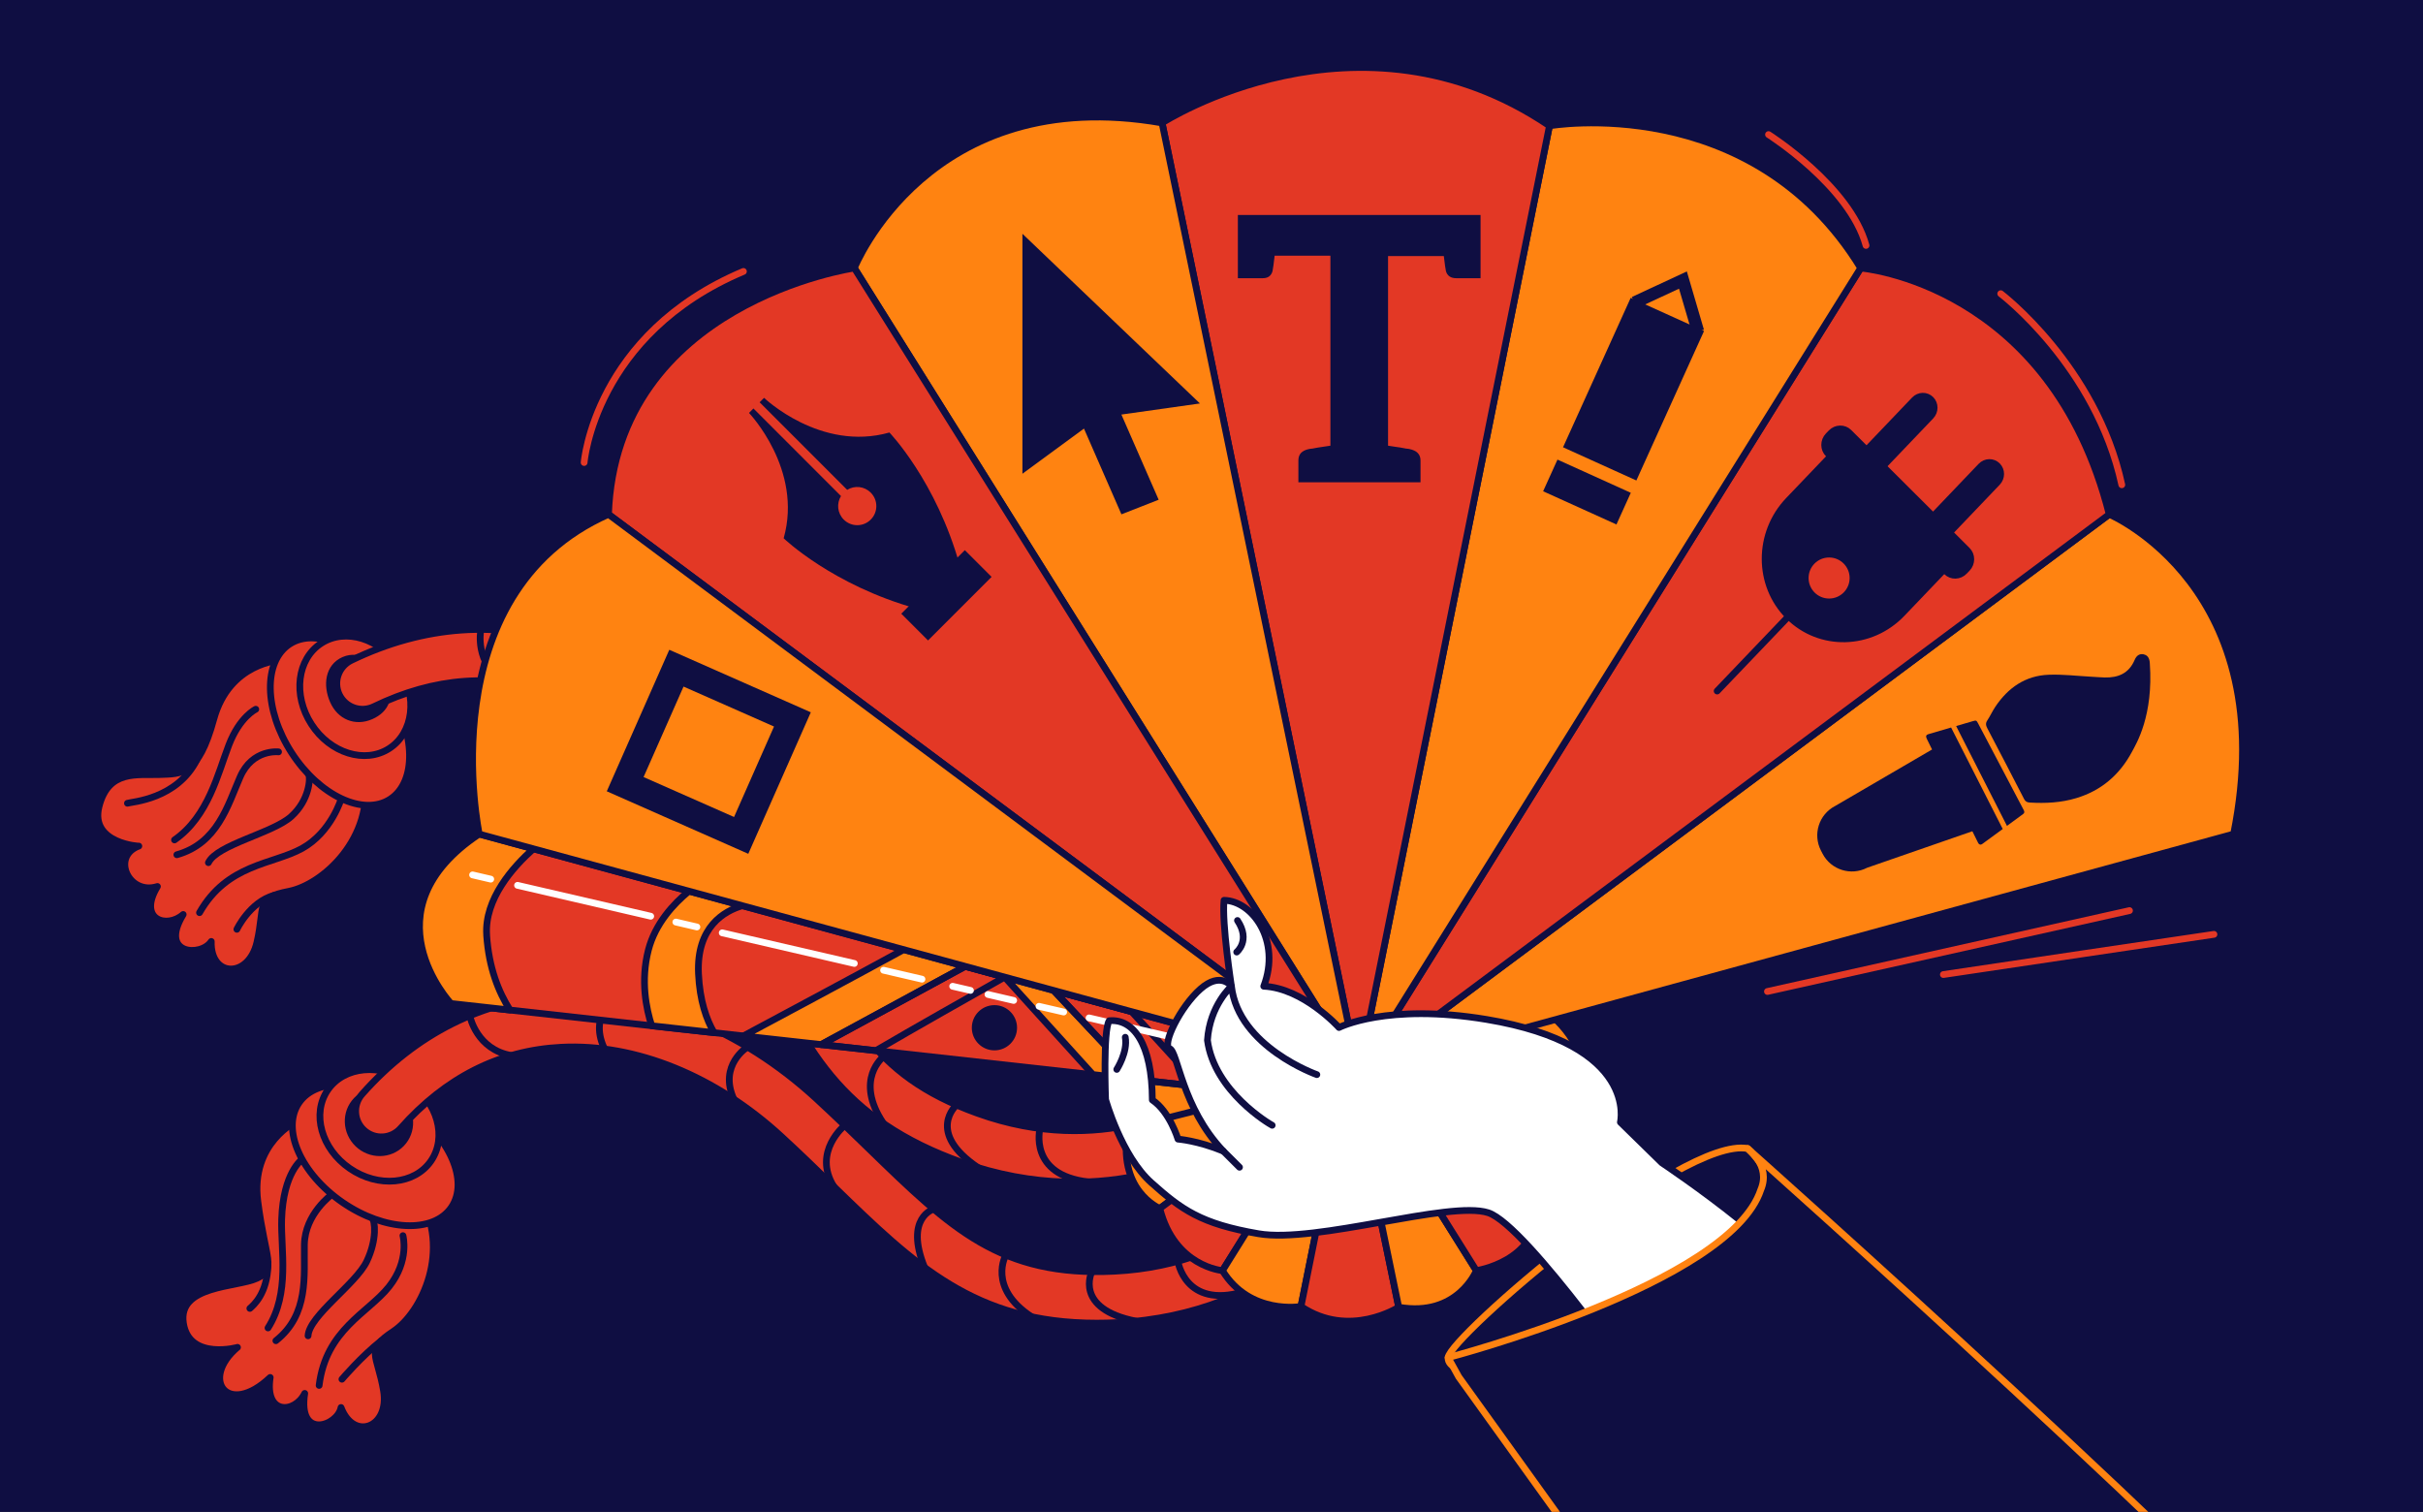
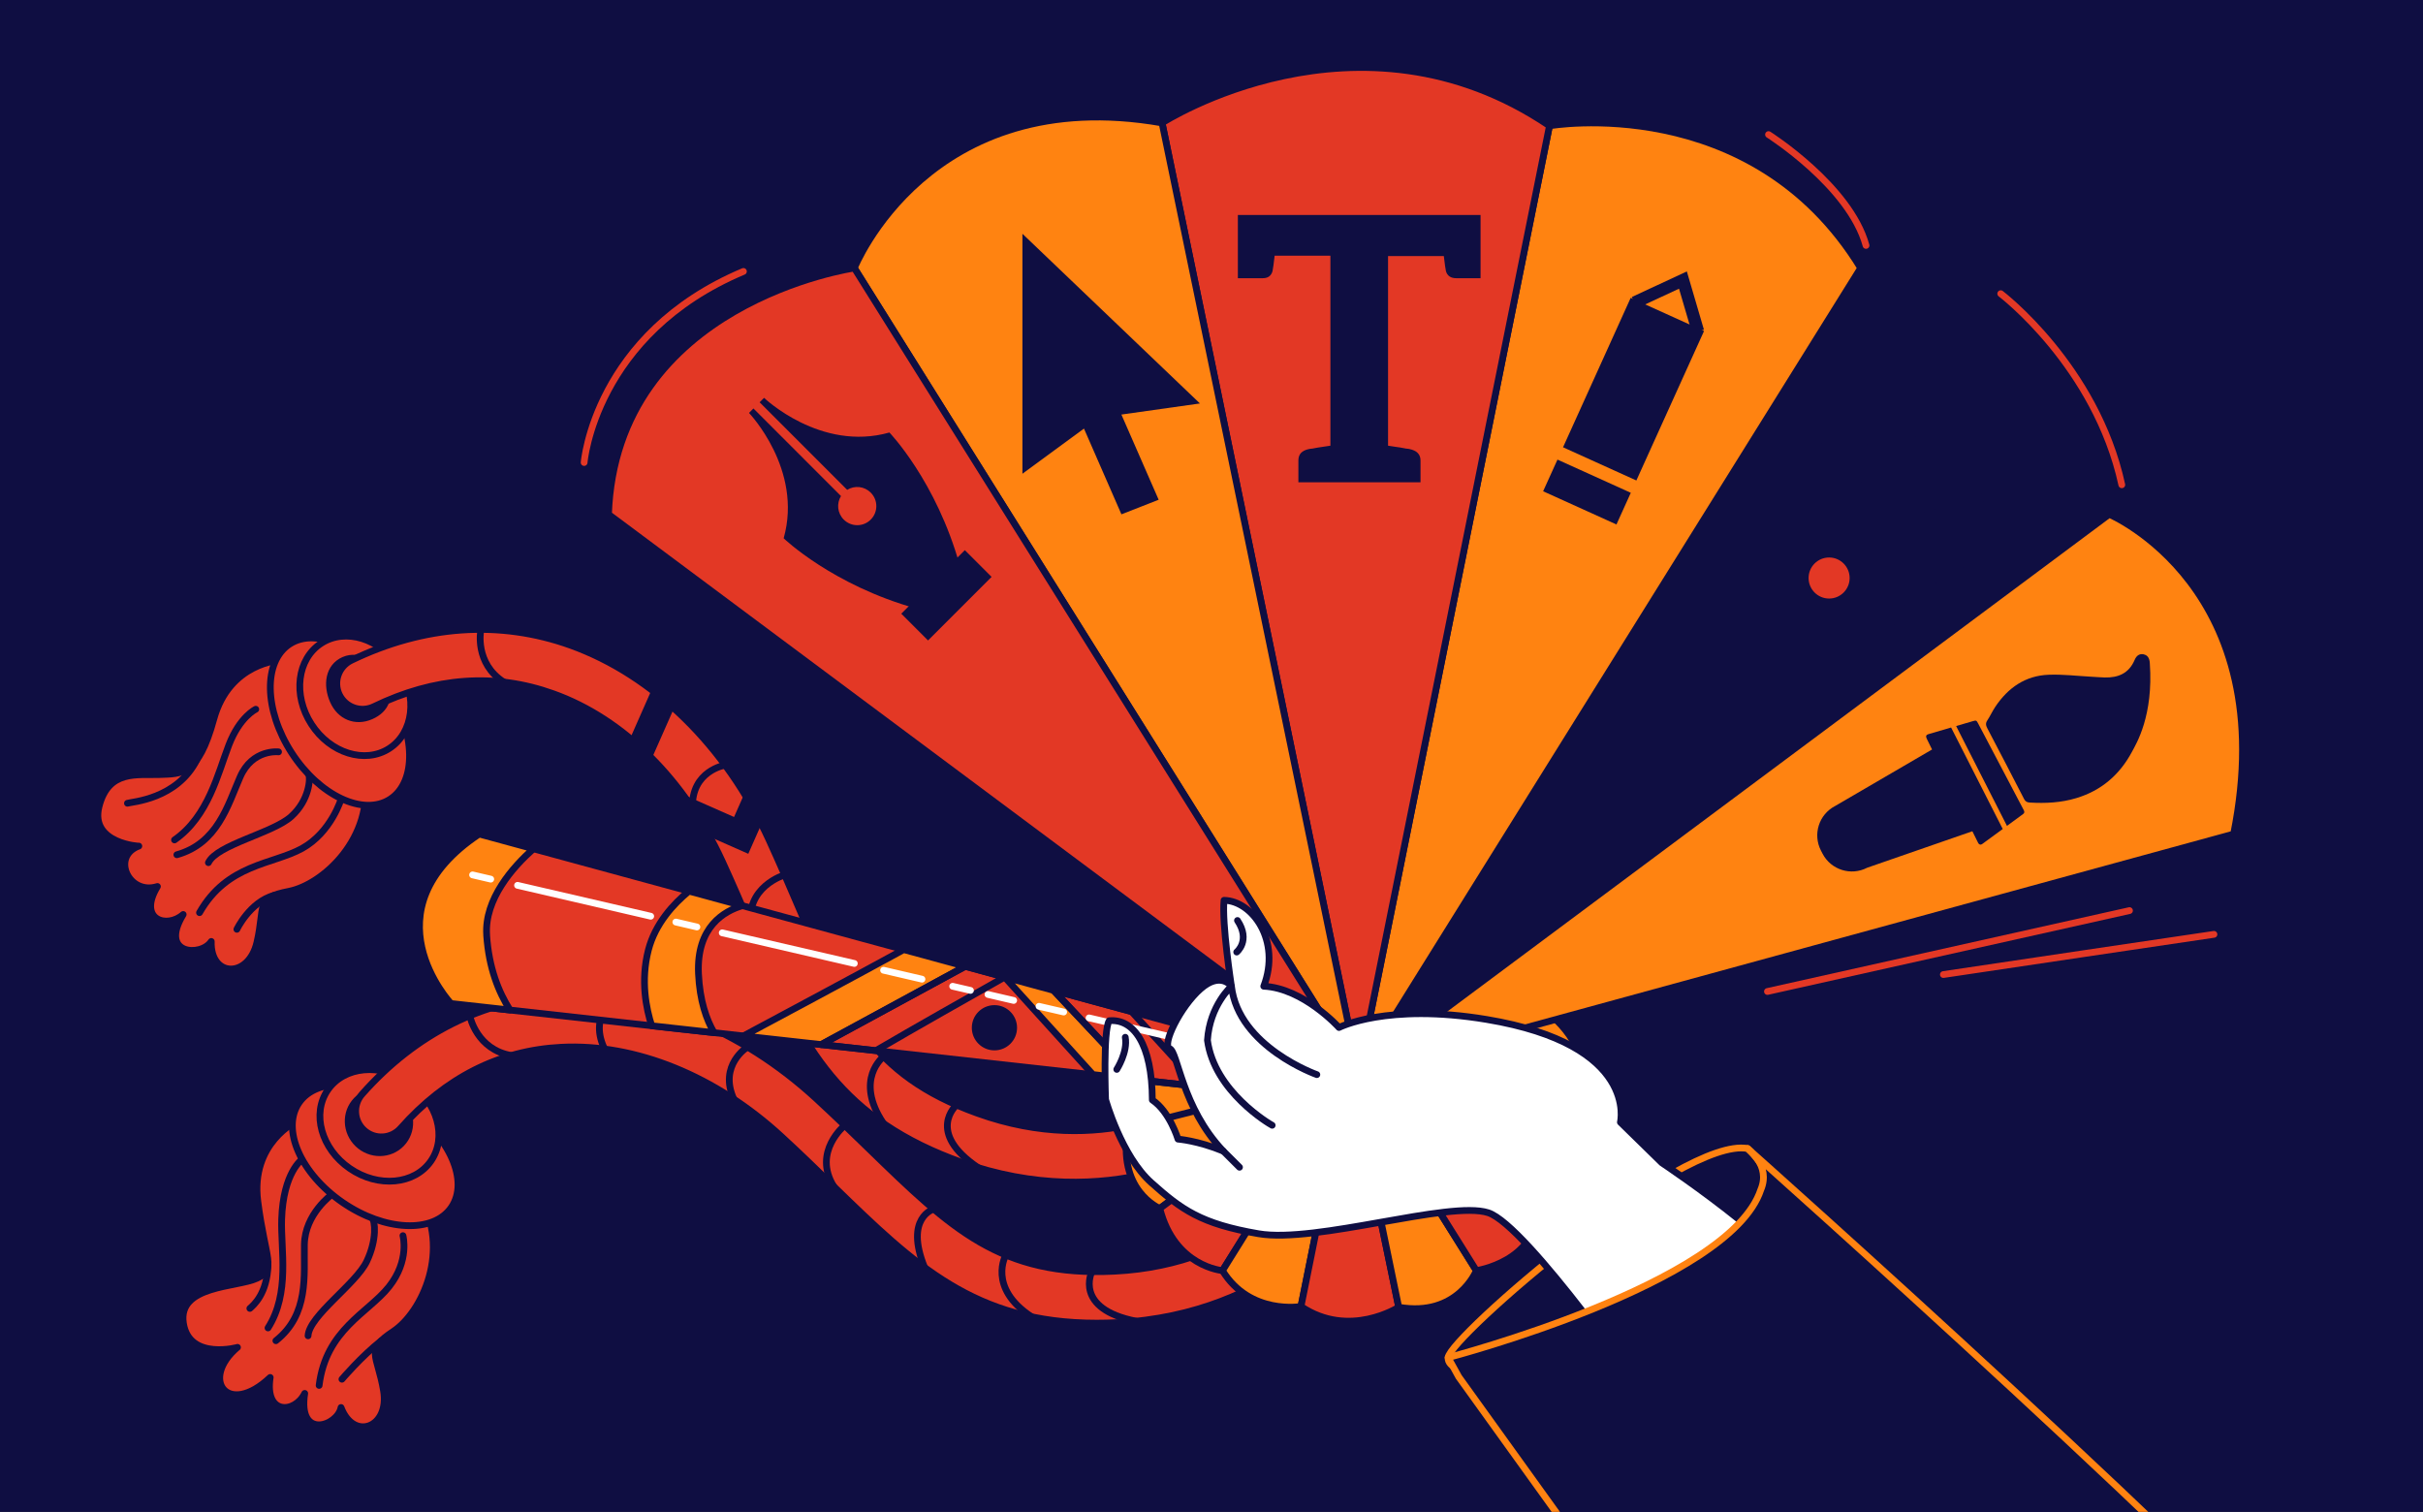
<svg xmlns="http://www.w3.org/2000/svg" width="718" height="448" viewBox="0 0 718 448" fill="none">
  <rect x="0" y="0" width="718" height="448" fill="#333333" stroke="none" />
  <g clip-path="url(#clip0_2375_12877)">
    <rect width="718" height="448" fill="#0F0E42" />
    <path d="M83.144 195.617C83.144 195.617 67.966 196.239 63.353 213.075C58.75 229.911 53.816 229.258 47.295 229.517C40.774 229.776 32.118 227.931 29.339 239.024C26.561 250.116 41.78 250.842 41.127 250.707C32.874 253.807 38.141 265.376 46.652 262.681C40.733 272.436 49.347 275.318 54.282 270.975C47.046 282.876 59.528 283.633 62.607 278.968C62.275 289.656 73.648 289.988 76.136 279.237C78.624 268.487 75.524 266.05 85.559 264.122C95.605 262.194 110.886 248.385 108.024 229.994C103.546 223.007 83.133 195.617 83.133 195.617H83.144Z" fill="#E33825" stroke="#0F0E42" stroke-width="2" stroke-linecap="round" stroke-linejoin="round" />
    <path d="M70.195 275.37C70.195 275.37 74.021 267.294 81.226 265.293" stroke="#0F0E42" stroke-width="2" stroke-linecap="round" stroke-linejoin="round" />
    <path d="M37.766 238.017C39.093 237.572 52.393 236.887 58.365 225.09" stroke="#0F0E42" stroke-width="2" stroke-linecap="round" stroke-linejoin="round" />
    <path d="M75.793 210.164C75.793 210.164 71.076 212.341 67.832 220.728C64.587 229.115 61.757 241.897 51.711 248.885" stroke="#0F0E42" stroke-width="2" stroke-linecap="round" stroke-linejoin="round" />
    <path d="M82.543 222.797C82.543 222.797 74.809 221.854 71.15 230.241C67.49 238.617 64.484 249.886 52.406 253.276" stroke="#0F0E42" stroke-width="2" stroke-linecap="round" stroke-linejoin="round" />
    <path d="M91.511 229.527C91.978 230.564 91.749 237.054 86.276 241.968C80.802 246.882 64.329 250.261 61.758 255.621" stroke="#0F0E42" stroke-width="2" stroke-linecap="round" stroke-linejoin="round" />
    <path d="M101.128 236.641C101.128 236.641 98.173 246.624 89.486 251.414C80.798 256.203 67.373 255.934 59.121 270.437" stroke="#0F0E42" stroke-width="2" stroke-linecap="round" stroke-linejoin="round" />
    <path d="M115.585 236.825C123.487 231.721 123.242 217.287 115.037 204.585C106.833 191.883 93.776 185.724 85.874 190.828C77.972 195.933 78.218 210.367 86.422 223.069C94.626 235.77 107.683 241.929 115.585 236.825Z" fill="#E33825" stroke="#0F0E42" stroke-width="2" stroke-linecap="round" stroke-linejoin="round" />
    <path d="M115.346 221.785C122.526 217.147 123.839 206.408 118.279 197.799C112.718 189.19 102.389 185.972 95.208 190.61C88.028 195.248 86.715 205.987 92.276 214.596C97.837 223.204 108.165 226.423 115.346 221.785Z" fill="#E33825" stroke="#0F0E42" stroke-width="2" stroke-linecap="round" stroke-linejoin="round" />
    <path d="M109.932 212.174C105.381 214.175 100.788 212.319 98.736 207.654C96.683 202.978 97.347 197.619 101.898 195.618C106.449 193.617 111.715 196.934 113.768 201.599C115.821 206.275 114.483 210.173 109.932 212.174Z" fill="#0F0E42" stroke="#0F0E42" stroke-width="2" stroke-linecap="round" stroke-linejoin="round" />
    <path d="M278.903 342.072C245.491 328.139 235.766 305.466 222.559 274.666C219.905 268.467 217.158 262.06 213.996 255.176C202.934 231.094 184.688 212.962 163.892 205.55C146.662 199.361 128.779 200.656 110.751 209.396C106.957 211.231 102.395 209.645 100.561 205.861C98.725 202.066 100.312 197.505 104.096 195.67C125.649 185.23 148.103 183.686 169.045 191.191C193.656 200.034 215.095 221.027 227.856 248.811C231.101 255.871 233.88 262.371 236.575 268.653C249.886 299.692 257.921 318.466 289.623 329.87C326.84 343.295 353.784 326.48 354.914 325.754C358.449 323.494 363.166 324.5 365.447 328.035C367.727 331.56 366.743 336.256 363.218 338.547C361.839 339.439 329.059 360.308 284.439 344.218C282.521 343.523 280.666 342.808 278.893 342.062L278.903 342.072Z" fill="#E33825" stroke="#0F0E42" stroke-width="2" stroke-linecap="round" stroke-linejoin="round" />
    <path d="M142.456 186.836C142.456 186.836 140.569 196.56 149.329 202.127" stroke="#0F0E42" stroke-width="2" stroke-linecap="round" stroke-linejoin="round" />
    <path d="M214.875 226.73C214.875 226.73 204.809 228.348 205.203 239.461" stroke="#0F0E42" stroke-width="2" stroke-linecap="round" stroke-linejoin="round" />
    <path d="M232.52 259.25C232.52 259.25 220.66 262.733 222.557 274.666" stroke="#0F0E42" stroke-width="2" stroke-linecap="round" stroke-linejoin="round" />
    <path d="M247.336 292.289C247.336 292.289 238.338 291.191 238.172 307.176" stroke="#0F0E42" stroke-width="2" stroke-linecap="round" stroke-linejoin="round" />
    <path d="M261.826 313.086C261.826 313.086 252.983 319.814 261.795 332.887" stroke="#0F0E42" stroke-width="2" stroke-linecap="round" stroke-linejoin="round" />
    <path d="M283.454 327.434C283.454 327.434 274.144 335.468 289.902 346.032" stroke="#0F0E42" stroke-width="2" stroke-linecap="round" stroke-linejoin="round" />
-     <path d="M308.169 334.402C308.169 334.402 304.644 348.18 322.506 350.212" stroke="#0F0E42" stroke-width="2" stroke-linecap="round" stroke-linejoin="round" />
    <path d="M87.942 332.223C87.942 332.223 74.165 338.629 76.394 355.953C78.623 373.265 82.075 376.023 76.145 378.781C70.225 381.538 52.633 380.761 54.343 392.071C56.054 403.381 71.013 399.11 70.36 399.245C59.184 408.689 67.478 420.083 80.064 408.161C78.353 419.44 87.414 418.787 90.296 412.888C88.202 426.666 99.999 422.55 101.057 417.066C104.861 427.06 115.487 422.996 113.652 412.1C111.818 401.204 108.013 400.157 116.534 394.518C125.066 388.878 133.847 370.249 124.144 354.377C117.322 349.65 87.942 332.223 87.942 332.223Z" fill="#E33825" stroke="#0F0E42" stroke-width="2" stroke-linecap="round" stroke-linejoin="round" />
    <path d="M101.324 408.687C101.324 408.687 107.099 401.887 112.987 397.273" stroke="#0F0E42" stroke-width="2" stroke-linecap="round" stroke-linejoin="round" />
    <path d="M74.043 387.707C75.09 386.784 79.175 383.384 79.423 374.852" stroke="#0F0E42" stroke-width="2" stroke-linecap="round" stroke-linejoin="round" />
    <path d="M89.536 343.531C89.536 343.531 83.917 347.336 83.461 361.3C83.171 370.288 86.001 383.175 79.418 393.49" stroke="#0F0E42" stroke-width="2" stroke-linecap="round" stroke-linejoin="round" />
    <path d="M98.372 353.922C98.372 353.922 90.348 359.655 90.193 368.798C90.037 377.942 91.603 389.491 81.754 397.277" stroke="#0F0E42" stroke-width="2" stroke-linecap="round" stroke-linejoin="round" />
    <path d="M110.271 360.938C111.1 361.715 111.826 367.147 108.664 373.793C105.502 380.438 91.6 389.892 91.289 395.822" stroke="#0F0E42" stroke-width="2" stroke-linecap="round" stroke-linejoin="round" />
    <path d="M119.406 366.145C119.406 366.145 121.438 373.515 115.269 381.28C109.101 389.045 96.598 393.959 94.566 410.525" stroke="#0F0E42" stroke-width="2" stroke-linecap="round" stroke-linejoin="round" />
    <path d="M133.737 357.788C139.067 350.037 133.286 336.808 120.826 328.241C108.366 319.674 93.944 319.014 88.615 326.765C83.285 334.517 89.066 347.746 101.526 356.312C113.986 364.879 128.408 365.54 133.737 357.788Z" fill="#E33825" stroke="#0F0E42" stroke-width="2" stroke-linecap="round" stroke-linejoin="round" />
    <path d="M127.719 343.995C132.562 336.951 129.642 326.534 121.197 320.728C112.751 314.921 101.979 315.925 97.136 322.968C92.293 330.012 95.213 340.43 103.659 346.236C112.104 352.042 122.876 351.039 127.719 343.995Z" fill="#E33825" stroke="#0F0E42" stroke-width="2" stroke-linecap="round" stroke-linejoin="round" />
    <path d="M118.976 338.836C122.409 335.243 122.202 329.473 118.513 325.949C114.824 322.425 109.051 322.482 105.618 326.075C102.185 329.669 102.393 335.439 106.081 338.963C109.77 342.486 115.544 342.43 118.976 338.836Z" fill="#0F0E42" stroke="#0F0E42" stroke-width="2" stroke-linecap="round" stroke-linejoin="round" />
    <path d="M324.981 392.071C288.779 392.071 271.073 374.882 247.042 351.536C242.201 346.84 237.204 341.977 231.637 336.846C212.167 318.87 188.334 309.166 166.294 310.317C148.006 311.239 132 319.315 118.72 334.316C115.931 337.468 111.11 337.769 107.959 334.969C104.807 332.181 104.517 327.36 107.306 324.209C123.178 306.274 143.31 296.207 165.527 295.088C191.651 293.782 219.507 304.905 241.983 325.639C247.695 330.906 252.764 335.83 257.668 340.599C281.896 364.132 296.534 378.366 330.195 376.686C369.714 374.758 388.115 348.872 388.872 347.773C391.267 344.32 396.005 343.439 399.467 345.824C402.93 348.198 403.821 352.915 401.458 356.388C400.535 357.746 378.308 389.614 330.931 391.926C328.889 392.019 326.909 392.071 324.981 392.071Z" fill="#E33825" stroke="#0F0E42" stroke-width="2" stroke-linecap="round" stroke-linejoin="round" />
    <path d="M139.297 301.297C139.297 301.297 141.298 311 151.53 312.763" stroke="#0F0E42" stroke-width="2" stroke-linecap="round" stroke-linejoin="round" />
    <path d="M221.496 310.246C221.496 310.246 212.83 315.606 217.474 325.724" stroke="#0F0E42" stroke-width="2" stroke-linecap="round" stroke-linejoin="round" />
    <path d="M183.004 294.984C183.004 294.984 174.337 300.344 178.982 310.462" stroke="#0F0E42" stroke-width="2" stroke-linecap="round" stroke-linejoin="round" />
    <path d="M250.307 333.477C250.307 333.477 240.696 341.262 247.051 351.536" stroke="#0F0E42" stroke-width="2" stroke-linecap="round" stroke-linejoin="round" />
    <path d="M276.689 358.273C276.689 358.273 267.96 360.73 273.963 375.534" stroke="#0F0E42" stroke-width="2" stroke-linecap="round" stroke-linejoin="round" />
    <path d="M298.067 371.887C298.067 371.887 292.5 381.497 305.666 390.174" stroke="#0F0E42" stroke-width="2" stroke-linecap="round" stroke-linejoin="round" />
    <path d="M323.549 376.812C323.549 376.812 318.044 387.812 336.663 391.492" stroke="#0F0E42" stroke-width="2" stroke-linecap="round" stroke-linejoin="round" />
-     <path d="M349.043 373.73C349.043 373.73 351.085 387.809 368.367 382.812" stroke="#0F0E42" stroke-width="2" stroke-linecap="round" stroke-linejoin="round" />
    <path d="M334.374 334.194L399.789 316.301L343.673 358.09C343.673 358.09 330.673 352.627 334.374 334.194Z" fill="#FF8311" stroke="#0F0E42" stroke-width="2" stroke-linecap="round" stroke-linejoin="round" />
    <path d="M362.261 376.502C362.261 376.502 348.048 375.361 343.684 358.09C358.146 347.319 399.8 316.301 399.8 316.301L362.272 376.502H362.261Z" fill="#E33825" stroke="#0F0E42" stroke-width="2" stroke-linecap="round" stroke-linejoin="round" />
    <path d="M385.513 387.128C385.513 387.128 370.388 389.782 362.25 376.502C375.54 355.177 399.778 316.301 399.778 316.301L385.513 387.138V387.128Z" fill="#FF8311" stroke="#0F0E42" stroke-width="2" stroke-linecap="round" stroke-linejoin="round" />
    <path d="M414.481 387.344C414.481 387.344 399.843 396.809 385.516 387.127C393.436 347.784 399.781 316.289 399.781 316.289L414.471 387.344H414.481Z" fill="#E33825" stroke="#0F0E42" stroke-width="2" stroke-linecap="round" stroke-linejoin="round" />
    <path d="M437.483 376.5C437.483 376.5 431.947 390.413 414.479 387.344C409.41 362.816 399.789 316.289 399.789 316.289L437.483 376.49V376.5Z" fill="#FF8311" stroke="#0F0E42" stroke-width="2" stroke-linecap="round" stroke-linejoin="round" />
    <path d="M455.864 358.09L399.789 316.301L437.483 376.502C437.483 376.502 455.294 373.941 455.864 358.09Z" fill="#E33825" stroke="#0F0E42" stroke-width="2" stroke-linecap="round" stroke-linejoin="round" />
    <path d="M465.526 334.194C465.526 334.194 469.341 352.119 455.864 358.09C437.338 344.281 399.789 316.301 399.789 316.301L465.526 334.194Z" fill="#FF8311" stroke="#0F0E42" stroke-width="2" stroke-linecap="round" stroke-linejoin="round" />
    <path d="M460.324 301.516C460.324 301.516 477.139 314.889 465.517 334.182C415.372 320.726 404.508 316.289 404.508 316.289L460.324 301.516Z" fill="#FF8311" stroke="#0F0E42" stroke-width="2" stroke-linecap="round" stroke-linejoin="round" />
    <path d="M334.373 334.194C334.373 334.194 318.014 329.3 337.193 308.598C389.121 311.656 401.126 317.223 401.126 317.223L334.373 334.194Z" fill="#FF8311" stroke="#0F0E42" stroke-width="2" stroke-linecap="round" stroke-linejoin="round" />
    <path d="M142.016 247.141L459.151 333.477L133.639 297.358C133.639 297.358 107.867 269.834 142.005 247.141H142.016Z" fill="#E33825" stroke="#0F0E42" stroke-width="2" stroke-linecap="round" stroke-linejoin="round" />
    <path d="M144.214 277.101C143.488 266.392 152.082 256.823 158.064 251.515L142.005 247.141C107.867 269.824 133.639 297.358 133.639 297.358L151.139 299.297C147.728 293.947 144.867 286.825 144.203 277.091L144.214 277.101Z" fill="#FF8311" stroke="#0F0E42" stroke-width="2" stroke-linecap="round" stroke-linejoin="round" />
    <path d="M206.984 288.545C206.341 274.612 214.625 269.937 219.995 268.371L204.164 264.059C199.582 267.832 194.16 273.689 192.139 281.475C189.765 290.619 191.506 299.006 193.123 303.951L211.597 306.003C209.327 302.116 207.357 296.518 206.984 288.545Z" fill="#FF8311" stroke="#0F0E42" stroke-width="2" stroke-linecap="round" stroke-linejoin="round" />
    <path d="M220.285 306.968L243.341 309.529L286.022 286.349L267.797 281.383C254.714 288.557 228.278 302.697 220.285 306.968Z" fill="#FF8311" stroke="#0F0E42" stroke-width="2" stroke-linecap="round" stroke-linejoin="round" />
    <path d="M243.352 309.531L259.545 311.324C270.15 305.094 288.655 294.633 297.716 289.523L286.032 286.34L243.352 309.52V309.531Z" stroke="#0F0E42" stroke-width="2" stroke-linecap="round" stroke-linejoin="round" />
    <path d="M323.863 318.414L297.707 289.531L312.2 293.471L337.101 319.938L323.863 318.414Z" fill="#FF8311" stroke="#0F0E42" stroke-width="2" stroke-linecap="round" stroke-linejoin="round" />
    <path d="M355.575 321.988L335.318 299.761L312.199 293.469L337.101 319.936L355.575 321.988Z" stroke="#0F0E42" stroke-width="2" stroke-linecap="round" stroke-linejoin="round" />
    <path d="M294.678 310.243C297.827 310.243 300.38 307.691 300.38 304.542C300.38 301.393 297.827 298.84 294.678 298.84C291.529 298.84 288.977 301.393 288.977 304.542C288.977 307.691 291.529 310.243 294.678 310.243Z" fill="#0F0E42" stroke="#0F0E42" stroke-width="2" stroke-linecap="round" stroke-linejoin="round" />
    <path d="M363.817 318.083C365.684 318.083 367.197 316.57 367.197 314.704C367.197 312.837 365.684 311.324 363.817 311.324C361.951 311.324 360.438 312.837 360.438 314.704C360.438 316.57 361.951 318.083 363.817 318.083Z" fill="#0F0E42" stroke="#0F0E42" stroke-width="2" stroke-linecap="round" stroke-linejoin="round" />
    <path d="M661.887 247.142L402.578 318.073L625.012 152.398C625.012 152.398 676.556 174.076 661.887 247.132V247.142Z" fill="#FF8311" stroke="#0F0E42" stroke-width="2" stroke-linecap="round" stroke-linejoin="round" />
-     <path d="M551.366 79.426C551.366 79.426 607.71 83.935 625.023 152.42C567.694 195.121 402.59 318.094 402.59 318.094L551.366 79.426Z" fill="#E33825" stroke="#0F0E42" stroke-width="2" stroke-linecap="round" stroke-linejoin="round" />
    <path d="M459.152 37.282C459.152 37.282 519.104 26.749 551.366 79.423C498.681 163.935 402.59 318.081 402.59 318.081L459.152 37.282Z" fill="#FF8311" stroke="#0F0E42" stroke-width="2" stroke-linecap="round" stroke-linejoin="round" />
    <path d="M344.348 36.423C344.348 36.423 402.392 -1.095 459.151 37.283C427.729 193.244 402.589 318.083 402.589 318.083L344.348 36.423Z" fill="#E33825" stroke="#0F0E42" stroke-width="2" stroke-linecap="round" stroke-linejoin="round" />
    <path d="M253.16 79.424C253.16 79.424 275.128 24.282 344.348 36.422C364.449 133.643 402.579 318.082 402.579 318.082L253.16 79.424Z" fill="#FF8311" stroke="#0F0E42" stroke-width="2" stroke-linecap="round" stroke-linejoin="round" />
    <path d="M180.312 152.409L402.58 318.084L253.161 79.426C253.161 79.426 182.572 89.585 180.312 152.42V152.409Z" fill="#E33825" stroke="#0F0E42" stroke-width="2" stroke-linecap="round" stroke-linejoin="round" />
-     <path d="M142.016 247.14C142.016 247.14 126.891 176.105 180.312 152.406C253.741 207.133 402.579 318.081 402.579 318.081L142.006 247.15L142.016 247.14Z" fill="#FF8311" stroke="#0F0E42" stroke-width="2" stroke-linecap="round" stroke-linejoin="round" />
    <path d="M322.715 301.621L349.047 307.727" stroke="white" stroke-width="2" stroke-linecap="round" stroke-linejoin="round" />
    <path d="M307.887 298.188L315.195 299.877" stroke="white" stroke-width="2" stroke-linecap="round" stroke-linejoin="round" />
    <path d="M292.762 294.676L300.381 296.449" stroke="white" stroke-width="2" stroke-linecap="round" stroke-linejoin="round" />
    <path d="M282.301 292.25L287.578 293.473" stroke="white" stroke-width="2" stroke-linecap="round" stroke-linejoin="round" />
    <path d="M261.828 287.5L273.201 290.144" stroke="white" stroke-width="2" stroke-linecap="round" stroke-linejoin="round" />
    <path d="M214.016 276.418L253.161 285.489" stroke="white" stroke-width="2" stroke-linecap="round" stroke-linejoin="round" />
    <path d="M200.27 273.223L206.51 274.674" stroke="white" stroke-width="2" stroke-linecap="round" stroke-linejoin="round" />
    <path d="M153.359 262.34L192.826 271.494" stroke="white" stroke-width="2" stroke-linecap="round" stroke-linejoin="round" />
    <path d="M140.039 259.25L145.42 260.504" stroke="white" stroke-width="2" stroke-linecap="round" stroke-linejoin="round" />
    <path d="M449.269 408.006C449.269 408.006 428.691 408.214 429.116 402.273C429.541 396.333 498.326 336.609 517.888 340.331C520.262 342.695 527.726 349.972 526.109 364.89C524.492 379.808 469.371 405.985 449.269 408.006Z" fill="#0F0E42" stroke="#FF8311" stroke-width="2" stroke-linecap="round" stroke-linejoin="round" />
    <path d="M492.459 344.571L480.164 332.535C480.164 332.535 485.762 309.603 440.51 302.077C410.871 297.153 396.782 304.472 396.782 304.472C396.782 304.472 386.301 292.819 374.483 292.239C379.646 278.762 371.134 266.933 362.717 266.777C362.022 273.62 364.904 292.259 364.904 292.259C364.904 292.259 361.784 287.76 355.76 293.026C349.737 298.293 344.149 309.738 346.606 310.713C349.063 311.687 350.141 328.088 362.499 341.098C354.869 337.957 349.074 337.542 349.074 337.542C349.074 337.542 346.617 329.394 341.464 325.952C341.392 309.334 335.887 301.807 328.692 302.46C326.816 305.311 327.614 325.796 327.614 325.796C327.614 325.796 332.279 342.518 341.184 350.459C350.09 358.411 355.833 362.641 372.928 365.574C390.023 368.508 429.5 355.674 440.977 359.344C452.453 363.024 488.685 415.398 488.685 415.398C488.685 415.398 528.173 393.462 533.989 384.784C539.795 376.107 492.459 344.571 492.459 344.571Z" fill="white" stroke="#0F0E42" stroke-width="2" stroke-linecap="round" stroke-linejoin="round" />
    <path d="M376.98 333.438C376.275 333.096 359.833 323.465 357.801 308.246C358.475 297.89 364.912 292.25 364.912 292.25C367.007 310.247 390.218 318.427 390.218 318.427" stroke="#0F0E42" stroke-width="2" stroke-linecap="round" stroke-linejoin="round" />
    <path d="M367.3 345.875L362.5 341.086" stroke="#0F0E42" stroke-width="2" stroke-linecap="round" stroke-linejoin="round" />
    <path d="M330.93 316.88C330.93 316.88 334.258 311.728 333.449 307.363" stroke="#0F0E42" stroke-width="2" stroke-linecap="round" stroke-linejoin="round" />
    <path d="M366.469 282.109C366.469 282.109 370.667 278.74 366.697 272.758" stroke="#0F0E42" stroke-width="2" stroke-linecap="round" stroke-linejoin="round" />
    <path d="M522.761 533.84L432.257 407.985L429.105 402.273C429.105 402.273 512.518 380.523 521.765 352.553C524.865 345.317 517.867 340.32 517.867 340.32C517.867 340.32 665.752 471.908 701.466 515.439" fill="#0F0E42" />
    <path d="M522.761 533.84L432.257 407.985L429.105 402.273C429.105 402.273 512.518 380.523 521.765 352.553C524.865 345.317 517.867 340.32 517.867 340.32C517.867 340.32 665.752 471.908 701.466 515.439" stroke="#FF8311" stroke-width="2" stroke-linecap="round" stroke-linejoin="round" />
    <path d="M332.301 122.84L343.342 148.083L332.311 152.406L321.208 126.997L302.973 140.38V69.273L355.575 119.553L332.301 122.84Z" fill="#0F0E42" />
    <path d="M263.558 128.16C263.558 128.16 277.44 142.539 284.427 167.617L271.676 180.368C246.598 173.391 232.219 159.5 232.219 159.5C237.983 139.087 221.945 122.355 221.945 122.355L223.262 121.038L249.21 146.987C247.863 149.174 248.122 152.056 250.029 153.964C252.238 156.172 255.814 156.172 258.022 153.964C260.23 151.756 260.23 148.179 258.022 145.971C256.115 144.063 253.233 143.794 251.045 145.152L225.097 119.203L226.413 117.887C226.413 117.887 243.146 133.935 263.558 128.16Z" fill="#0F0E42" />
    <path d="M285.906 163.019L267.074 181.852L274.999 189.776L293.831 170.944L285.906 163.019Z" fill="#0F0E42" />
    <path d="M221.739 252.999L179.805 234.473L198.33 192.539L240.265 211.065L221.739 252.999ZM190.711 230.254L217.52 242.093L229.359 215.284L202.55 203.445L190.711 230.254Z" fill="#0F0E42" />
    <path d="M463.168 132.536L484.898 142.375L504.949 98.092L483.218 88.253L463.168 132.536Z" fill="#0F0E42" />
    <path d="M457.269 145.571L479 155.41L483.25 146.023L461.52 136.184L457.269 145.571Z" fill="#0F0E42" />
    <path d="M499.858 80.43L504.917 97.68L501.403 98.717L497.536 85.541L485.095 91.336L483.551 88.008L499.858 80.43Z" fill="#0F0E42" />
    <path d="M545.374 146.384C544.047 145.057 544.047 142.859 545.374 141.47L567.331 118.487C568.658 117.098 570.815 117.046 572.142 118.373C573.469 119.7 573.469 121.897 572.142 123.287L550.184 146.27C548.857 147.659 546.701 147.711 545.374 146.384Z" fill="#0F0E42" stroke="#0F0E42" stroke-width="2" stroke-linecap="round" stroke-linejoin="round" />
    <path d="M565.093 166.029C563.766 164.702 563.766 162.504 565.093 161.115L587.05 138.131C588.377 136.742 590.533 136.69 591.86 138.017C593.187 139.344 593.187 141.542 591.86 142.931L569.903 165.915C568.576 167.304 566.42 167.356 565.093 166.029Z" fill="#0F0E42" stroke="#0F0E42" stroke-width="2" stroke-linecap="round" stroke-linejoin="round" />
    <path d="M544.554 133.051L529.999 148.28C520.731 157.983 520.742 173.347 530.02 182.594C539.298 191.842 554.341 191.479 563.619 181.775L578.174 166.546L544.554 133.051Z" fill="#0F0E42" stroke="#0F0E42" stroke-width="2" stroke-linecap="round" stroke-linejoin="round" />
    <path d="M576.828 169.409L541.788 134.493C540.336 133.052 540.336 130.657 541.788 129.144L542.627 128.273C544.079 126.759 546.422 126.697 547.873 128.148L582.913 163.064C584.365 164.505 584.365 166.9 582.913 168.414L582.074 169.285C580.622 170.798 578.279 170.86 576.828 169.409Z" fill="#0F0E42" stroke="#0F0E42" stroke-width="2" stroke-linecap="round" stroke-linejoin="round" />
    <path d="M508.84 204.762L530.113 182.504" stroke="#0F0E42" stroke-width="2" stroke-linecap="round" stroke-linejoin="round" />
    <path d="M542.014 178.357C545.925 178.357 549.095 175.186 549.095 171.276C549.095 167.365 545.925 164.195 542.014 164.195C538.104 164.195 534.934 167.365 534.934 171.276C534.934 175.186 538.104 178.357 542.014 178.357Z" fill="#E33825" stroke="#0F0E42" stroke-width="2" stroke-linecap="round" stroke-linejoin="round" />
    <path d="M438.728 63.707V82.44H438.22H436.696H431.513C429.864 82.44 428.859 81.683 428.475 80.367C428.351 79.703 428.102 78.283 427.843 75.878H411.318V132.067C412.842 132.284 414.096 132.513 414.988 132.616C415.879 132.73 416.512 132.948 416.885 132.948C417.258 132.948 417.517 133.052 417.642 133.052C419.798 133.497 420.938 134.586 420.938 136.452V142.911H411.318H394.233H384.747V136.452C384.747 134.586 385.753 133.497 387.909 133.052C388.034 133.052 388.293 132.948 388.666 132.948C389.039 132.948 389.682 132.73 390.563 132.616C391.444 132.513 392.709 132.284 394.233 132.067V75.764H377.708C377.459 78.179 377.2 79.703 377.076 80.367C376.692 81.683 375.811 82.44 374.163 82.44H368.844H367.32H366.812V63.707H368.71H368.834H436.675H438.697H438.728Z" fill="#0F0E42" />
    <path d="M571.394 217.554C570.741 217.751 570.606 218.187 570.937 218.871C571.466 219.939 571.995 221.017 572.524 222.085L543.786 238.838C538.976 241.336 537.11 247.256 539.609 252.066L540.065 252.947C542.563 257.757 548.483 259.623 553.293 257.125L584.466 246.312C584.995 247.37 585.513 248.437 586.042 249.495C586.104 249.619 586.156 249.744 586.229 249.858C586.488 250.283 586.944 250.418 587.348 250.117C589.38 248.645 591.402 247.162 593.465 245.649C588.364 235.624 583.274 225.62 578.163 215.574C575.893 216.238 573.643 216.891 571.404 217.554H571.394Z" fill="#0F0E42" />
    <path d="M595.621 232.307C592.47 226.325 589.318 220.343 586.167 214.362C585.679 213.439 585.586 213.397 584.581 213.698C582.963 214.175 581.346 214.642 579.656 215.139C584.695 225.04 589.702 234.857 594.719 244.726C596.368 243.514 597.954 242.352 599.54 241.181C599.965 240.87 599.913 240.486 599.696 240.061C598.327 237.48 596.979 234.899 595.621 232.317V232.307Z" fill="#0F0E42" />
    <path d="M635.328 193.907C634.188 193.627 633.172 194.073 632.56 195.524C630.881 199.505 627.729 200.843 623.696 200.749C622.401 200.718 621.115 200.594 619.83 200.532C615.569 200.304 611.298 199.775 607.058 199.941C600.174 200.2 595.032 203.797 591.258 209.437C590.387 210.733 589.745 212.184 588.884 213.48C588.314 214.34 588.47 214.994 588.915 215.844C592.565 222.79 596.183 229.756 599.78 236.743C600.174 237.521 600.661 237.759 601.501 237.811C606.156 238.091 610.748 237.853 615.237 236.505C622.701 234.266 628.144 229.549 631.772 222.748C633.058 220.343 638.148 212.08 637.049 196.551C636.977 195.037 636.417 194.197 635.328 193.928V193.907Z" fill="#0F0E42" />
    <path d="M523.738 293.793L631.026 269.824" stroke="#E33825" stroke-width="2" stroke-linecap="round" stroke-linejoin="round" />
    <path d="M173.094 137.054C173.094 137.054 176.204 98.976 220.295 80.43" stroke="#E33825" stroke-width="2" stroke-linecap="round" stroke-linejoin="round" />
    <path d="M592.867 87.023C592.867 87.023 621.065 108.369 628.747 143.648" stroke="#E33825" stroke-width="2" stroke-linecap="round" stroke-linejoin="round" />
    <path d="M524.059 39.875C524.059 39.875 548.11 55.094 552.951 72.728" stroke="#E33825" stroke-width="2" stroke-linecap="round" stroke-linejoin="round" />
    <path d="M575.875 288.775C579.472 288.205 656.053 276.863 656.053 276.863" stroke="#E33825" stroke-width="2" stroke-linecap="round" stroke-linejoin="round" />
  </g>
  <defs>
    <clipPath id="clip0_2375_12877">
      <rect width="718" height="448" fill="white" />
    </clipPath>
  </defs>
</svg>